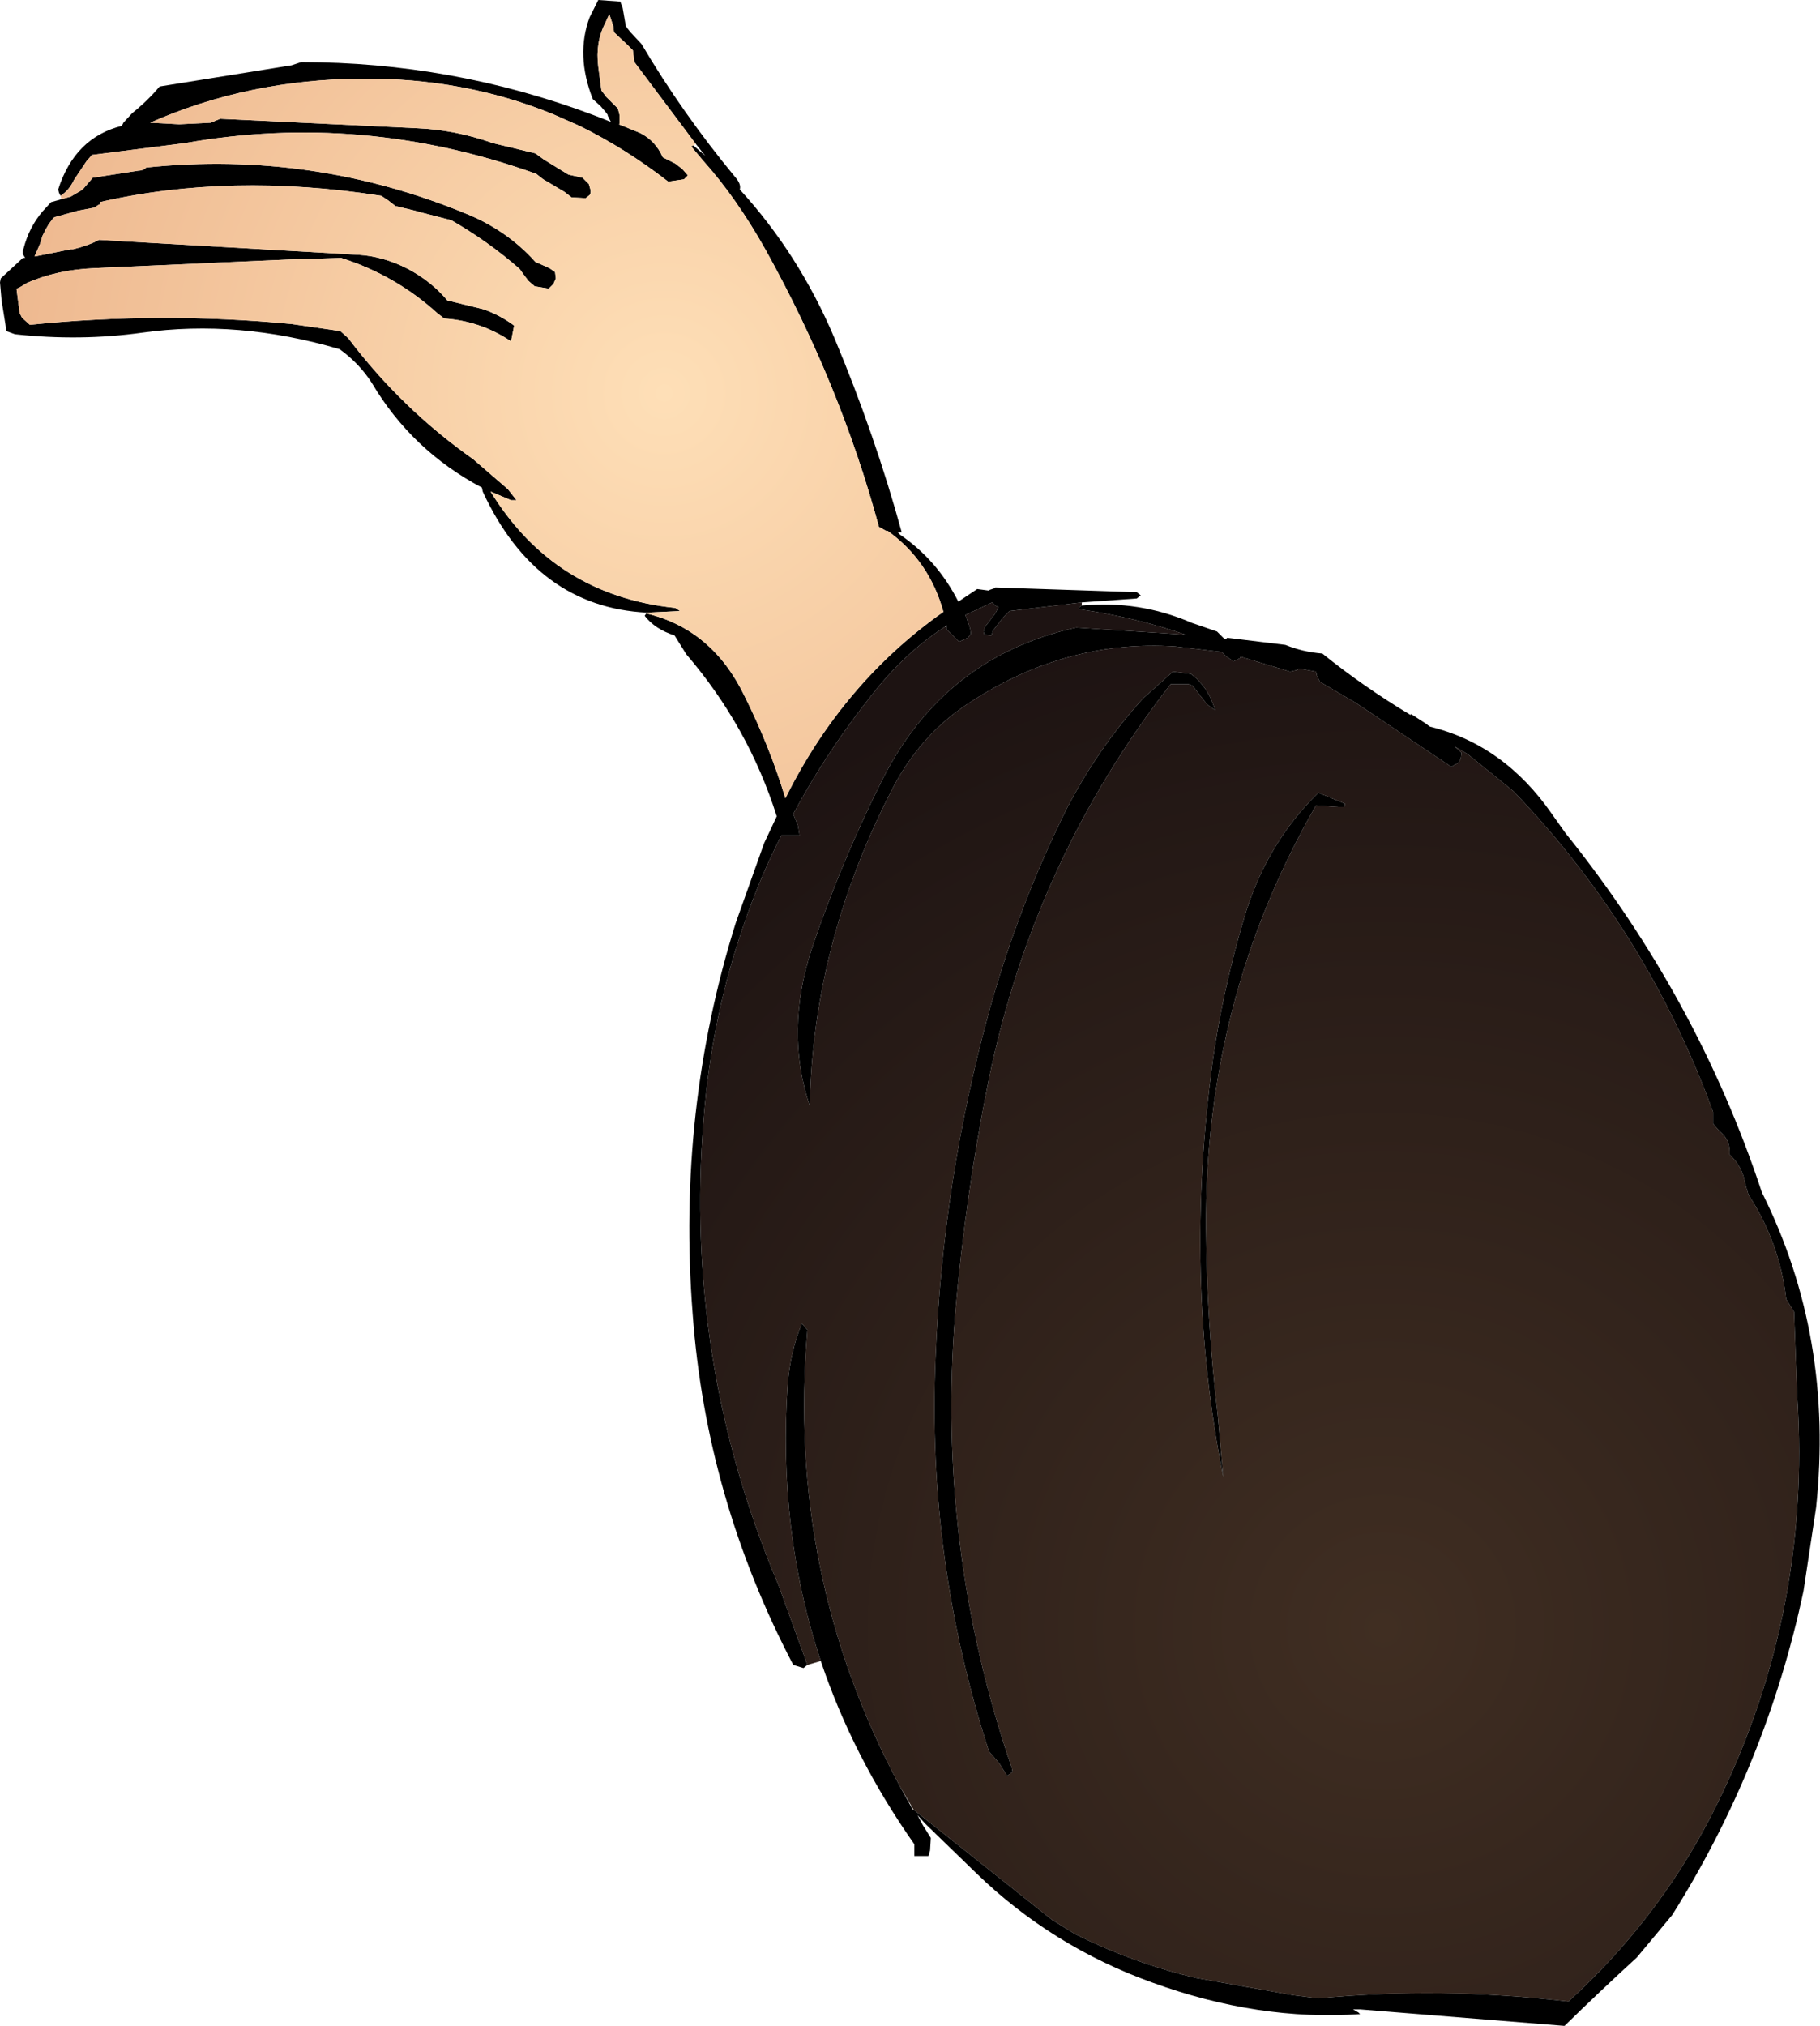
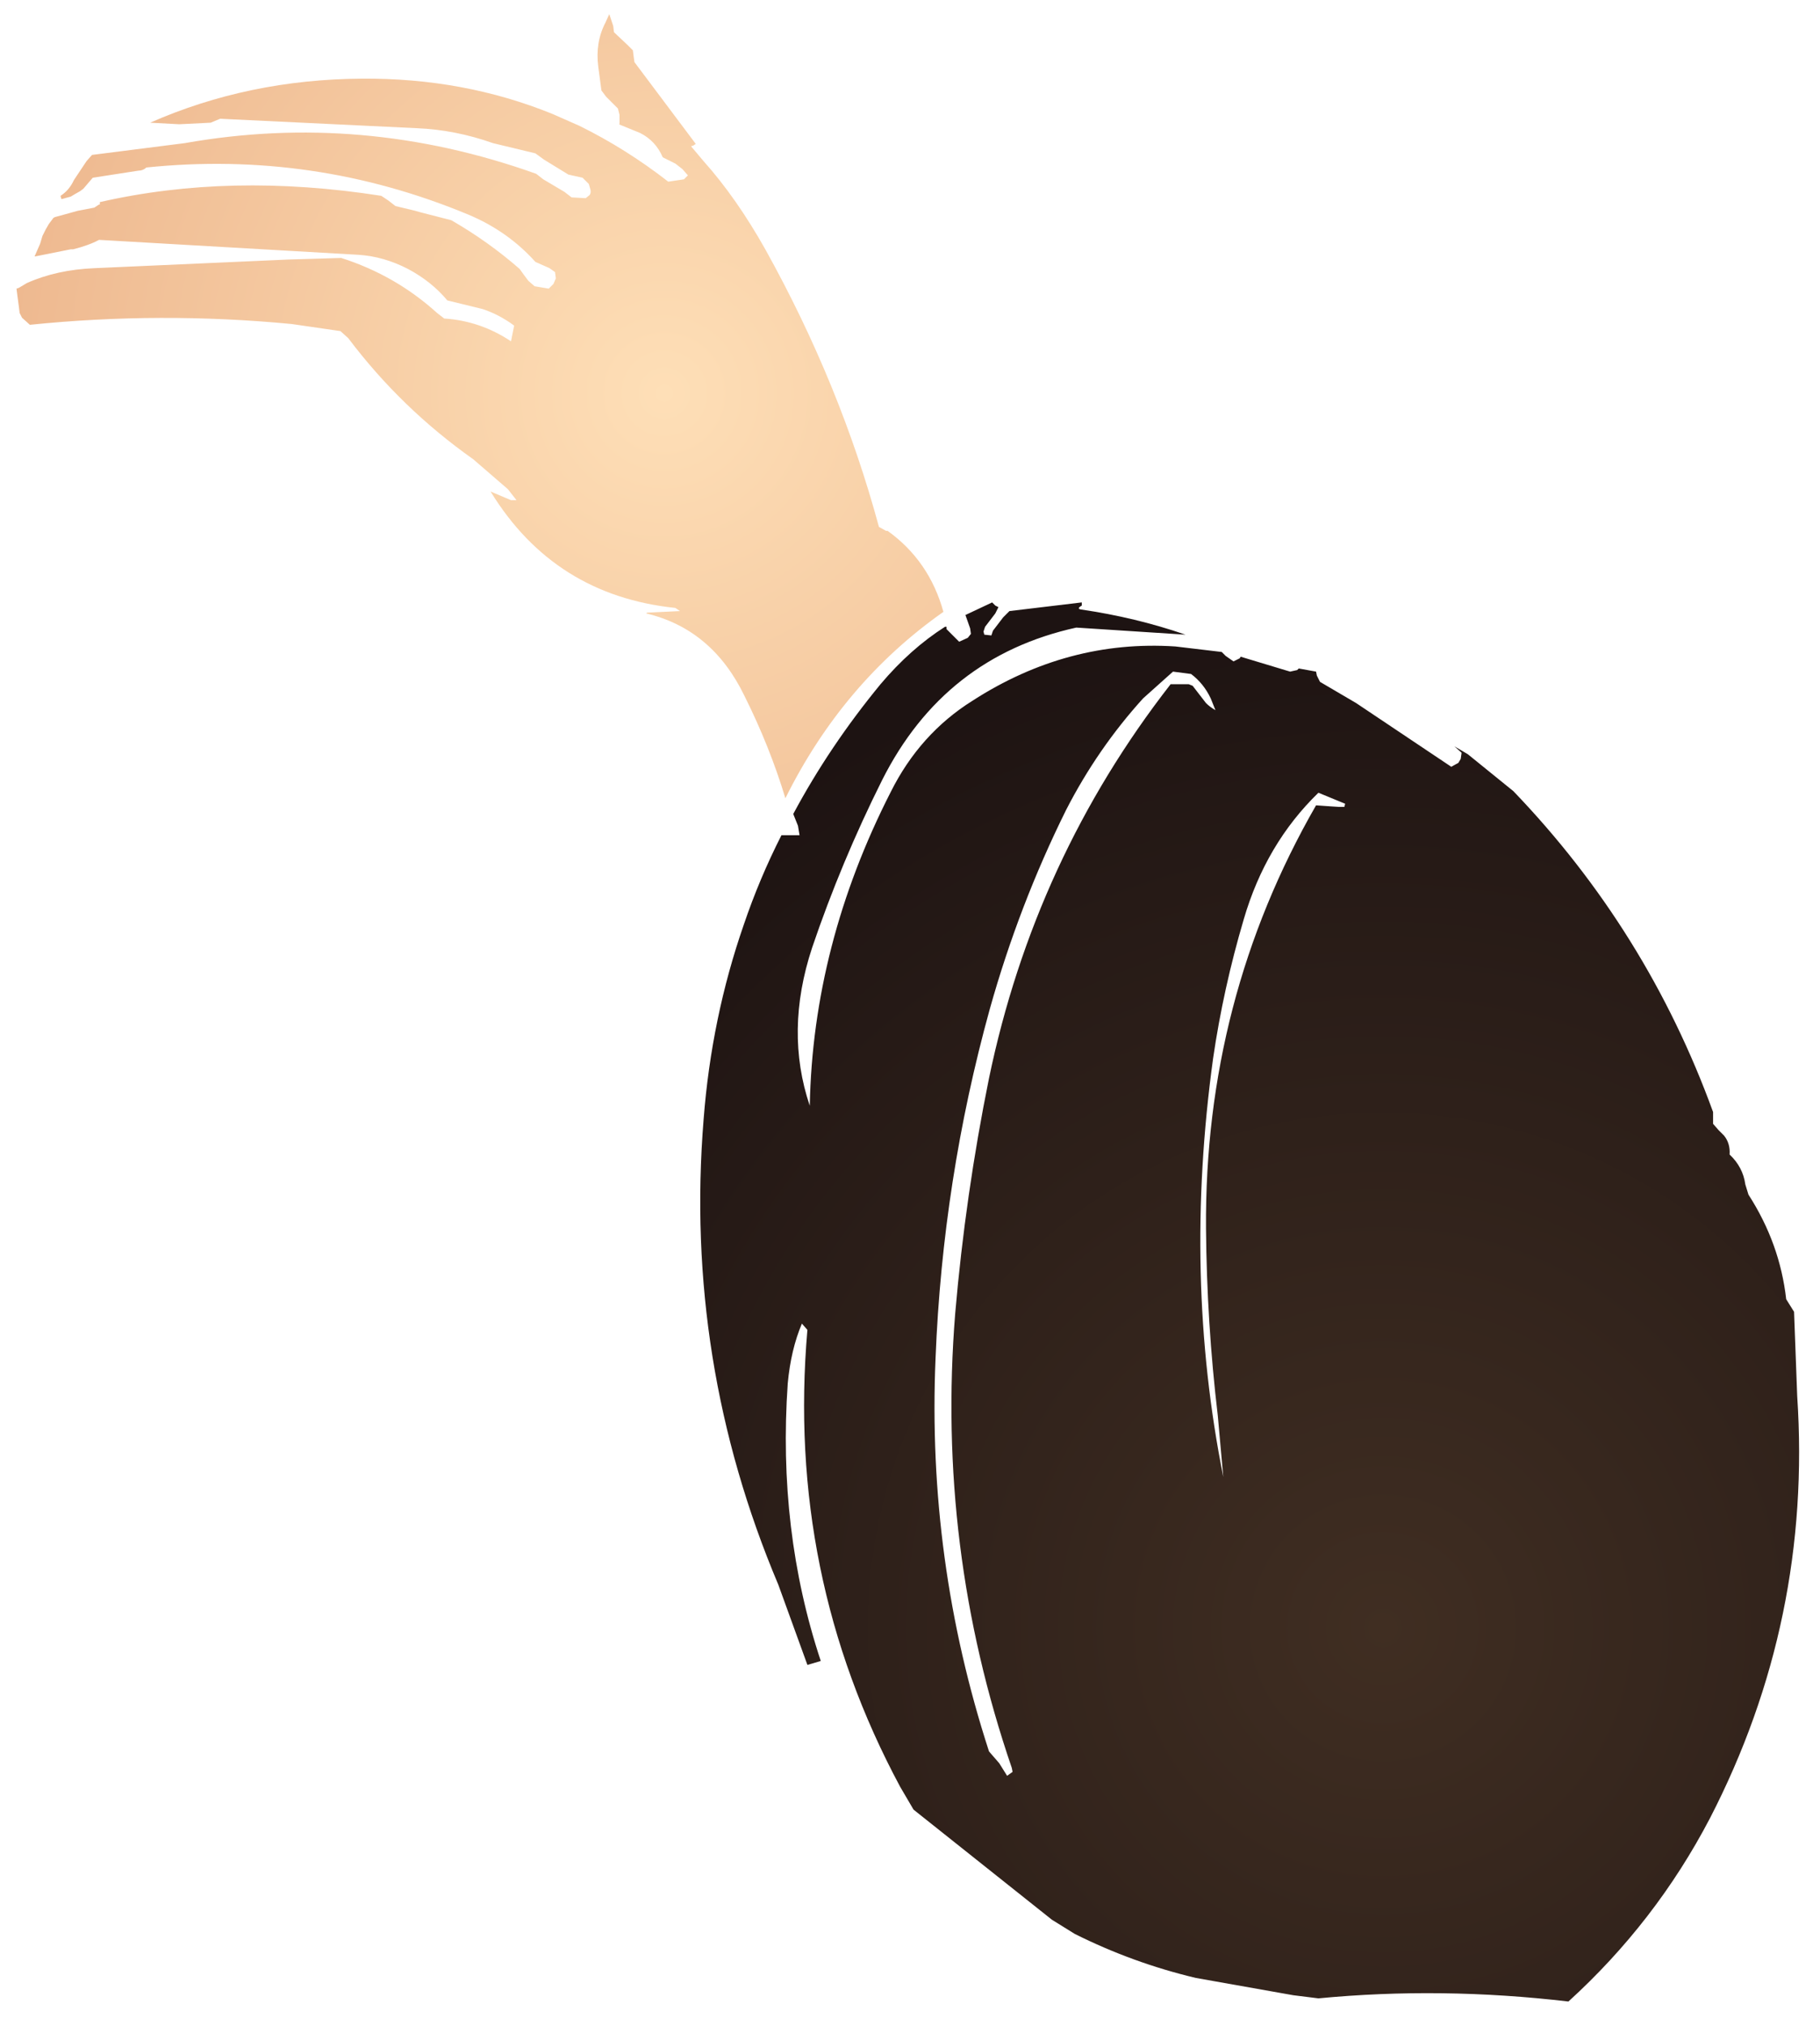
<svg xmlns="http://www.w3.org/2000/svg" height="128.8px" width="115.75px">
  <g transform="matrix(1.0, 0.0, 0.0, 1.0, 57.85, 64.4)">
    <path d="M10.95 -25.9 Q10.6 -25.7 10.9 -25.65 14.35 -25.15 17.55 -24.05 L10.6 -24.5 Q2.2 -22.65 -1.75 -14.8 -4.35 -9.6 -6.2 -4.15 -7.95 1.15 -6.35 5.9 -6.15 -4.35 -1.2 -14.05 0.65 -17.75 4.0 -19.85 10.05 -23.75 16.9 -23.3 L19.85 -22.95 20.1 -22.7 20.6 -22.35 21.0 -22.55 21.05 -22.65 24.2 -21.7 24.65 -21.8 24.75 -21.9 25.85 -21.7 25.9 -21.45 26.1 -21.05 28.4 -19.7 34.45 -15.65 34.9 -15.9 35.05 -16.15 35.1 -16.5 35.1 -16.55 34.65 -16.95 35.5 -16.45 38.4 -14.1 Q46.9 -5.25 51.1 6.3 L51.1 6.65 51.1 7.05 51.45 7.45 51.8 7.8 Q52.2 8.3 52.15 9.0 53.0 9.8 53.15 10.9 L53.35 11.55 Q55.35 14.65 55.75 18.2 L56.0 18.6 56.25 19.0 56.45 24.35 Q57.4 38.6 50.9 51.2 47.45 57.8 41.9 62.85 33.8 61.9 26.0 62.65 L24.4 62.45 18.2 61.35 Q14.2 60.4 10.5 58.55 L9.05 57.65 0.25 50.65 -0.6 49.2 Q-7.85 35.7 -6.5 20.15 L-6.85 19.75 Q-7.55 21.4 -7.75 23.55 -8.4 32.9 -5.65 41.2 L-6.5 41.45 -8.35 36.35 Q-14.35 22.15 -13.1 6.75 -12.6 0.3 -10.55 -5.6 -9.55 -8.55 -8.15 -11.3 L-7.0 -11.3 -7.1 -11.9 -7.4 -12.65 Q-5.1 -16.95 -1.85 -20.9 0.05 -23.15 2.25 -24.55 L2.35 -24.55 2.35 -24.4 2.75 -24.0 3.15 -23.6 3.7 -23.85 3.9 -24.1 3.85 -24.45 3.55 -25.3 5.25 -26.1 5.45 -25.9 5.65 -25.8 5.45 -25.4 4.8 -24.55 4.7 -24.25 4.75 -24.05 5.2 -24.0 5.3 -24.3 5.95 -25.15 6.35 -25.55 10.95 -26.1 10.95 -25.9 M27.25 -13.1 L27.65 -13.1 27.7 -13.3 26.0 -14.0 Q22.65 -10.75 21.25 -5.95 19.95 -1.55 19.3 2.9 17.4 16.75 19.95 29.5 L19.6 25.6 Q18.9 19.7 18.85 13.7 18.75 -0.85 25.85 -13.2 L27.25 -13.1 M17.9 -21.55 L16.75 -21.7 14.85 -20.0 Q11.95 -16.8 9.95 -12.9 6.95 -6.85 5.1 -0.25 2.1 10.6 1.65 21.95 1.1 34.8 5.05 46.95 L5.7 47.7 6.2 48.5 6.55 48.25 6.5 48.0 Q1.7 34.0 2.9 19.1 3.55 11.55 5.05 4.15 7.95 -9.8 16.6 -20.9 L17.75 -20.9 18.0 -20.8 18.85 -19.7 Q19.1 -19.45 19.45 -19.25 L19.15 -20.0 Q18.7 -20.95 17.9 -21.55" fill="url(#gradient0)" fill-rule="evenodd" stroke="none" />
-     <path d="M0.25 50.65 L9.05 57.65 10.5 58.55 Q14.2 60.4 18.2 61.35 L24.4 62.45 26.0 62.65 Q33.8 61.9 41.9 62.85 47.45 57.8 50.9 51.2 57.4 38.6 56.45 24.35 L56.25 19.0 56.0 18.6 55.75 18.2 Q55.35 14.65 53.35 11.55 L53.15 10.9 Q53.0 9.8 52.15 9.0 52.2 8.3 51.8 7.8 L51.45 7.45 51.1 7.05 51.1 6.65 51.1 6.3 Q46.9 -5.25 38.4 -14.1 L35.5 -16.45 34.65 -16.95 35.1 -16.55 35.1 -16.5 35.05 -16.15 34.9 -15.9 34.45 -15.65 28.4 -19.7 26.1 -21.05 25.9 -21.45 25.85 -21.7 24.75 -21.9 24.65 -21.8 24.2 -21.7 21.05 -22.65 21.0 -22.55 20.6 -22.35 20.1 -22.7 19.85 -22.95 16.9 -23.3 Q10.05 -23.75 4.0 -19.85 0.65 -17.75 -1.2 -14.05 -6.15 -4.35 -6.35 5.9 -7.95 1.15 -6.2 -4.15 -4.35 -9.6 -1.75 -14.8 2.2 -22.65 10.6 -24.5 L17.55 -24.05 Q14.35 -25.15 10.9 -25.65 10.6 -25.7 10.95 -25.9 14.6 -26.25 17.95 -24.8 L19.55 -24.25 19.95 -23.85 20.1 -23.75 20.2 -23.85 23.9 -23.4 Q25.0 -22.95 26.25 -22.85 28.85 -20.75 31.85 -18.95 L31.9 -19.0 32.9 -18.35 32.95 -18.3 33.1 -18.2 Q37.8 -17.05 40.85 -12.65 L41.7 -11.45 Q50.1 -1.0 54.2 11.4 58.8 20.6 57.65 31.45 L56.85 36.75 Q54.5 47.8 48.5 57.35 L46.25 60.05 Q43.9 62.2 41.65 64.4 L28.65 63.35 28.2 63.35 28.55 63.55 28.65 63.65 Q22.2 64.1 15.45 61.65 9.05 59.35 4.25 54.7 L1.0 51.55 0.5 51.0 0.85 51.65 1.35 52.45 1.3 53.25 1.2 53.6 0.3 53.6 0.3 53.25 0.3 52.85 Q-3.6 47.3 -5.65 41.2 -8.4 32.9 -7.75 23.55 -7.55 21.4 -6.85 19.75 L-6.5 20.15 Q-7.85 35.7 -0.6 49.2 L0.2 50.65 0.25 50.65 M10.95 -26.1 L6.35 -25.55 5.95 -25.15 5.3 -24.3 5.2 -24.0 4.75 -24.05 4.7 -24.25 4.8 -24.55 5.45 -25.4 5.65 -25.8 5.45 -25.9 5.25 -26.1 3.55 -25.3 3.85 -24.45 3.9 -24.1 3.7 -23.85 3.15 -23.6 2.75 -24.0 2.35 -24.4 2.35 -24.55 2.35 -24.6 2.35 -24.65 2.25 -24.55 Q0.05 -23.15 -1.85 -20.9 -5.1 -16.95 -7.4 -12.65 L-7.1 -11.9 -7.0 -11.3 -8.15 -11.3 Q-9.55 -8.55 -10.55 -5.6 -12.6 0.3 -13.1 6.75 -14.35 22.15 -8.35 36.35 L-6.5 41.45 -6.75 41.65 -7.4 41.45 Q-12.95 30.85 -13.8 19.1 -14.8 6.2 -11.05 -5.75 L-9.25 -10.8 -8.45 -12.5 Q-10.25 -18.2 -14.2 -22.8 L-14.95 -24.0 Q-16.2 -24.4 -16.85 -25.25 L-16.75 -25.4 Q-12.55 -24.4 -10.5 -20.15 -8.9 -16.95 -7.9 -13.65 -4.25 -21.0 2.15 -25.5 1.25 -28.75 -1.4 -30.65 L-1.5 -30.65 -1.95 -30.9 Q-4.4 -39.95 -9.15 -48.5 -11.0 -51.8 -13.1 -54.15 L-13.9 -55.1 -13.75 -55.15 -13.0 -54.5 -13.6 -55.25 -17.2 -60.05 -17.5 -60.45 -17.55 -60.8 -17.6 -61.2 -17.65 -61.25 -17.95 -61.55 -18.8 -62.35 -18.85 -62.75 -19.1 -63.5 -19.35 -62.95 Q-20.0 -61.7 -19.8 -60.15 L-19.6 -58.65 -19.3 -58.25 -18.55 -57.5 -18.45 -57.1 -18.45 -56.7 -18.45 -56.5 -18.5 -56.5 -17.15 -55.95 Q-16.15 -55.45 -15.7 -54.4 L-14.9 -54.0 -14.45 -53.65 -14.1 -53.25 -14.35 -53.0 -15.35 -52.85 Q-18.05 -54.95 -21.0 -56.4 L-22.7 -57.15 Q-28.35 -59.45 -34.85 -59.4 -42.05 -59.35 -48.3 -56.6 L-46.45 -56.5 -44.45 -56.6 -43.85 -56.85 -31.35 -56.25 Q-28.9 -56.15 -26.5 -55.3 L-23.8 -54.65 -23.25 -54.25 -21.7 -53.3 -20.8 -53.1 -20.4 -52.7 -20.3 -52.35 Q-20.25 -52.15 -20.35 -52.0 L-20.6 -51.8 -21.5 -51.85 -21.95 -52.2 -23.3 -53.0 -23.75 -53.35 Q-34.8 -57.3 -46.1 -55.3 L-52.0 -54.55 -52.35 -54.15 -53.15 -52.95 Q-53.45 -52.3 -54.0 -51.95 L-54.1 -52.15 -54.15 -52.35 Q-53.1 -55.65 -50.1 -56.4 L-50.0 -56.6 -49.45 -57.2 Q-48.45 -58.0 -47.7 -58.9 L-39.3 -60.25 -38.7 -60.45 Q-29.1 -60.45 -20.15 -57.1 L-19.5 -56.85 -19.0 -56.65 -19.2 -57.05 -19.2 -57.1 -19.35 -57.3 -19.65 -57.65 -20.15 -58.1 Q-21.25 -60.9 -20.35 -63.3 L-19.8 -64.4 -18.4 -64.3 -18.25 -63.9 -18.05 -62.75 -17.95 -62.6 -17.75 -62.35 -17.05 -61.6 Q-14.45 -57.2 -11.1 -53.15 -10.7 -52.7 -10.8 -52.35 -7.05 -48.25 -4.8 -42.95 -2.2 -36.75 -0.5 -30.55 L-0.6 -30.55 -0.75 -30.55 -0.6 -30.4 Q1.75 -28.8 3.1 -26.15 L4.3 -26.95 5.05 -26.85 5.1 -26.9 5.4 -27.0 5.45 -27.05 14.45 -26.75 14.7 -26.55 14.45 -26.35 10.95 -26.1 M-53.95 -51.75 L-53.9 -51.75 -53.35 -51.9 -53.1 -52.05 -52.75 -52.25 -52.55 -52.4 -51.95 -53.1 -49.05 -53.55 Q-48.8 -53.55 -48.6 -53.7 L-48.55 -53.75 Q-37.9 -54.85 -28.05 -50.75 -25.55 -49.7 -23.8 -47.75 L-22.9 -47.35 -22.55 -47.1 -22.5 -46.7 -22.65 -46.35 -22.95 -46.05 -23.85 -46.2 -24.25 -46.55 -24.55 -46.95 -24.8 -47.3 Q-26.8 -49.05 -29.15 -50.4 L-31.1 -50.9 -31.45 -51.0 -32.7 -51.3 -33.15 -51.65 -33.6 -51.95 Q-43.2 -53.45 -51.5 -51.55 L-51.5 -51.4 -51.55 -51.4 -51.85 -51.2 -52.9 -51.0 -53.8 -50.75 -54.35 -50.6 -54.45 -50.55 -54.75 -50.15 -54.95 -49.8 -55.15 -49.4 -55.3 -48.9 -55.65 -48.1 -55.6 -48.1 -53.35 -48.55 -53.2 -48.55 Q-52.2 -48.8 -51.55 -49.15 L-35.05 -48.2 Q-33.45 -48.1 -31.9 -47.3 -30.4 -46.5 -29.4 -45.3 L-27.15 -44.75 Q-26.1 -44.4 -25.15 -43.7 L-25.35 -42.7 Q-27.3 -44.0 -29.6 -44.15 L-30.05 -44.5 Q-32.7 -46.9 -36.15 -48.0 L-39.5 -47.9 -51.85 -47.35 Q-54.25 -47.25 -56.15 -46.4 L-56.65 -46.1 -56.8 -46.05 -56.75 -45.65 -56.65 -44.9 -56.6 -44.5 -56.45 -44.2 -55.95 -43.75 Q-47.65 -44.6 -39.3 -43.8 L-36.2 -43.35 -35.7 -42.9 Q-32.35 -38.45 -27.75 -35.2 L-25.55 -33.3 -25.0 -32.6 -25.35 -32.6 -26.65 -33.15 Q-22.6 -26.55 -14.9 -25.75 L-14.6 -25.55 -16.7 -25.45 Q-23.75 -25.8 -27.15 -33.15 L-27.2 -33.4 Q-31.65 -35.75 -34.2 -40.05 -35.0 -41.3 -36.25 -42.2 -42.7 -44.1 -48.8 -43.25 -52.75 -42.7 -56.9 -43.15 L-57.45 -43.35 -57.5 -43.75 -57.75 -45.3 -57.85 -46.45 -57.8 -46.7 -56.45 -47.95 -56.4 -48.0 -56.25 -48.0 -56.4 -48.25 -56.4 -48.4 -56.4 -48.45 -56.35 -48.6 Q-56.0 -49.95 -55.15 -50.95 L-54.6 -51.55 -54.05 -51.7 -53.95 -51.75 M17.9 -21.55 Q18.7 -20.95 19.15 -20.0 L19.45 -19.25 Q19.1 -19.45 18.85 -19.7 L18.0 -20.8 17.75 -20.9 16.6 -20.9 Q7.95 -9.8 5.05 4.15 3.55 11.55 2.9 19.1 1.7 34.0 6.5 48.0 L6.55 48.25 6.2 48.5 5.7 47.7 5.05 46.95 Q1.1 34.8 1.65 21.95 2.1 10.6 5.1 -0.25 6.95 -6.85 9.95 -12.9 11.95 -16.8 14.85 -20.0 L16.75 -21.7 17.9 -21.55 M27.25 -13.1 L25.85 -13.2 Q18.75 -0.85 18.85 13.7 18.9 19.7 19.6 25.6 L19.95 29.5 Q17.4 16.75 19.3 2.9 19.95 -1.55 21.25 -5.95 22.65 -10.75 26.0 -14.0 L27.7 -13.3 27.65 -13.1 27.25 -13.1" fill="#000000" fill-rule="evenodd" stroke="none" />
    <path d="M-54.0 -51.95 Q-53.45 -52.3 -53.15 -52.95 L-52.35 -54.15 -52.0 -54.55 -46.1 -55.3 Q-34.8 -57.3 -23.75 -53.35 L-23.3 -53.0 -21.95 -52.2 -21.5 -51.85 -20.6 -51.8 -20.35 -52.0 Q-20.25 -52.15 -20.3 -52.35 L-20.4 -52.7 -20.8 -53.1 -21.7 -53.3 -23.25 -54.25 -23.8 -54.65 -26.5 -55.3 Q-28.9 -56.15 -31.35 -56.25 L-43.85 -56.85 -44.45 -56.6 -46.45 -56.5 -48.3 -56.6 Q-42.05 -59.35 -34.85 -59.4 -28.35 -59.45 -22.7 -57.15 L-21.0 -56.4 Q-18.05 -54.95 -15.35 -52.85 L-14.35 -53.0 -14.1 -53.25 -14.45 -53.65 -14.9 -54.0 -15.7 -54.4 Q-16.15 -55.45 -17.15 -55.95 L-18.5 -56.5 -18.45 -56.5 -18.45 -56.7 -18.45 -57.1 -18.55 -57.5 -19.3 -58.25 -19.6 -58.65 -19.8 -60.15 Q-20.0 -61.7 -19.35 -62.95 L-19.1 -63.5 -18.85 -62.75 -18.8 -62.35 -17.95 -61.55 -17.65 -61.25 -17.6 -61.2 -17.55 -60.8 -17.5 -60.45 -17.2 -60.05 -13.6 -55.25 -13.75 -55.15 -13.9 -55.1 -13.1 -54.15 Q-11.0 -51.8 -9.15 -48.5 -4.4 -39.95 -1.95 -30.9 L-1.5 -30.65 -1.4 -30.65 Q1.25 -28.75 2.15 -25.5 -4.25 -21.0 -7.9 -13.65 -8.9 -16.95 -10.5 -20.15 -12.55 -24.4 -16.75 -25.4 L-16.7 -25.45 -14.6 -25.55 -14.9 -25.75 Q-22.6 -26.55 -26.65 -33.15 L-25.35 -32.6 -25.0 -32.6 -25.55 -33.3 -27.75 -35.2 Q-32.35 -38.45 -35.7 -42.9 L-36.2 -43.35 -39.3 -43.8 Q-47.65 -44.6 -55.95 -43.75 L-56.45 -44.2 -56.6 -44.5 -56.65 -44.9 -56.75 -45.65 -56.8 -46.05 -56.65 -46.1 -56.15 -46.4 Q-54.25 -47.25 -51.85 -47.35 L-39.5 -47.9 -36.15 -48.0 Q-32.7 -46.9 -30.05 -44.5 L-29.6 -44.15 Q-27.3 -44.0 -25.35 -42.7 L-25.15 -43.7 Q-26.1 -44.4 -27.15 -44.75 L-29.4 -45.3 Q-30.4 -46.5 -31.9 -47.3 -33.45 -48.1 -35.05 -48.2 L-51.55 -49.15 Q-52.2 -48.8 -53.2 -48.55 L-53.35 -48.55 -55.6 -48.1 -55.65 -48.1 -55.3 -48.9 -55.15 -49.4 -54.95 -49.8 -54.75 -50.15 -54.45 -50.55 -54.35 -50.6 -53.8 -50.75 -52.9 -51.0 -51.85 -51.2 -51.55 -51.4 -51.5 -51.4 -51.5 -51.55 Q-43.2 -53.45 -33.6 -51.95 L-33.15 -51.65 -32.7 -51.3 -31.45 -51.0 -31.1 -50.9 -29.15 -50.4 Q-26.8 -49.05 -24.8 -47.3 L-24.55 -46.95 -24.25 -46.55 -23.85 -46.2 -22.95 -46.05 -22.65 -46.35 -22.5 -46.7 -22.55 -47.1 -22.9 -47.35 -23.8 -47.75 Q-25.55 -49.7 -28.05 -50.75 -37.9 -54.85 -48.55 -53.75 L-48.6 -53.7 Q-48.8 -53.55 -49.05 -53.55 L-51.95 -53.1 -52.55 -52.4 -52.75 -52.25 -53.1 -52.05 -53.35 -51.9 -53.9 -51.75 -53.95 -51.75 -54.0 -51.95" fill="url(#gradient1)" fill-rule="evenodd" stroke="none" />
  </g>
  <defs>
    <radialGradient cx="0" cy="0" gradientTransform="matrix(0.08, 0.0, 0.0, 0.08, 30.1, 39.1)" gradientUnits="userSpaceOnUse" id="gradient0" r="819.2" spreadMethod="pad">
      <stop offset="0.0" stop-color="#402e22" />
      <stop offset="1.0" stop-color="#1d1312" />
    </radialGradient>
    <radialGradient cx="0" cy="0" gradientTransform="matrix(0.051, 0.0, 0.0, 0.051, -15.6, -39.4)" gradientUnits="userSpaceOnUse" id="gradient1" r="819.2" spreadMethod="pad">
      <stop offset="0.0" stop-color="#fedfb7" />
      <stop offset="1.0" stop-color="#eeb990" />
    </radialGradient>
  </defs>
</svg>